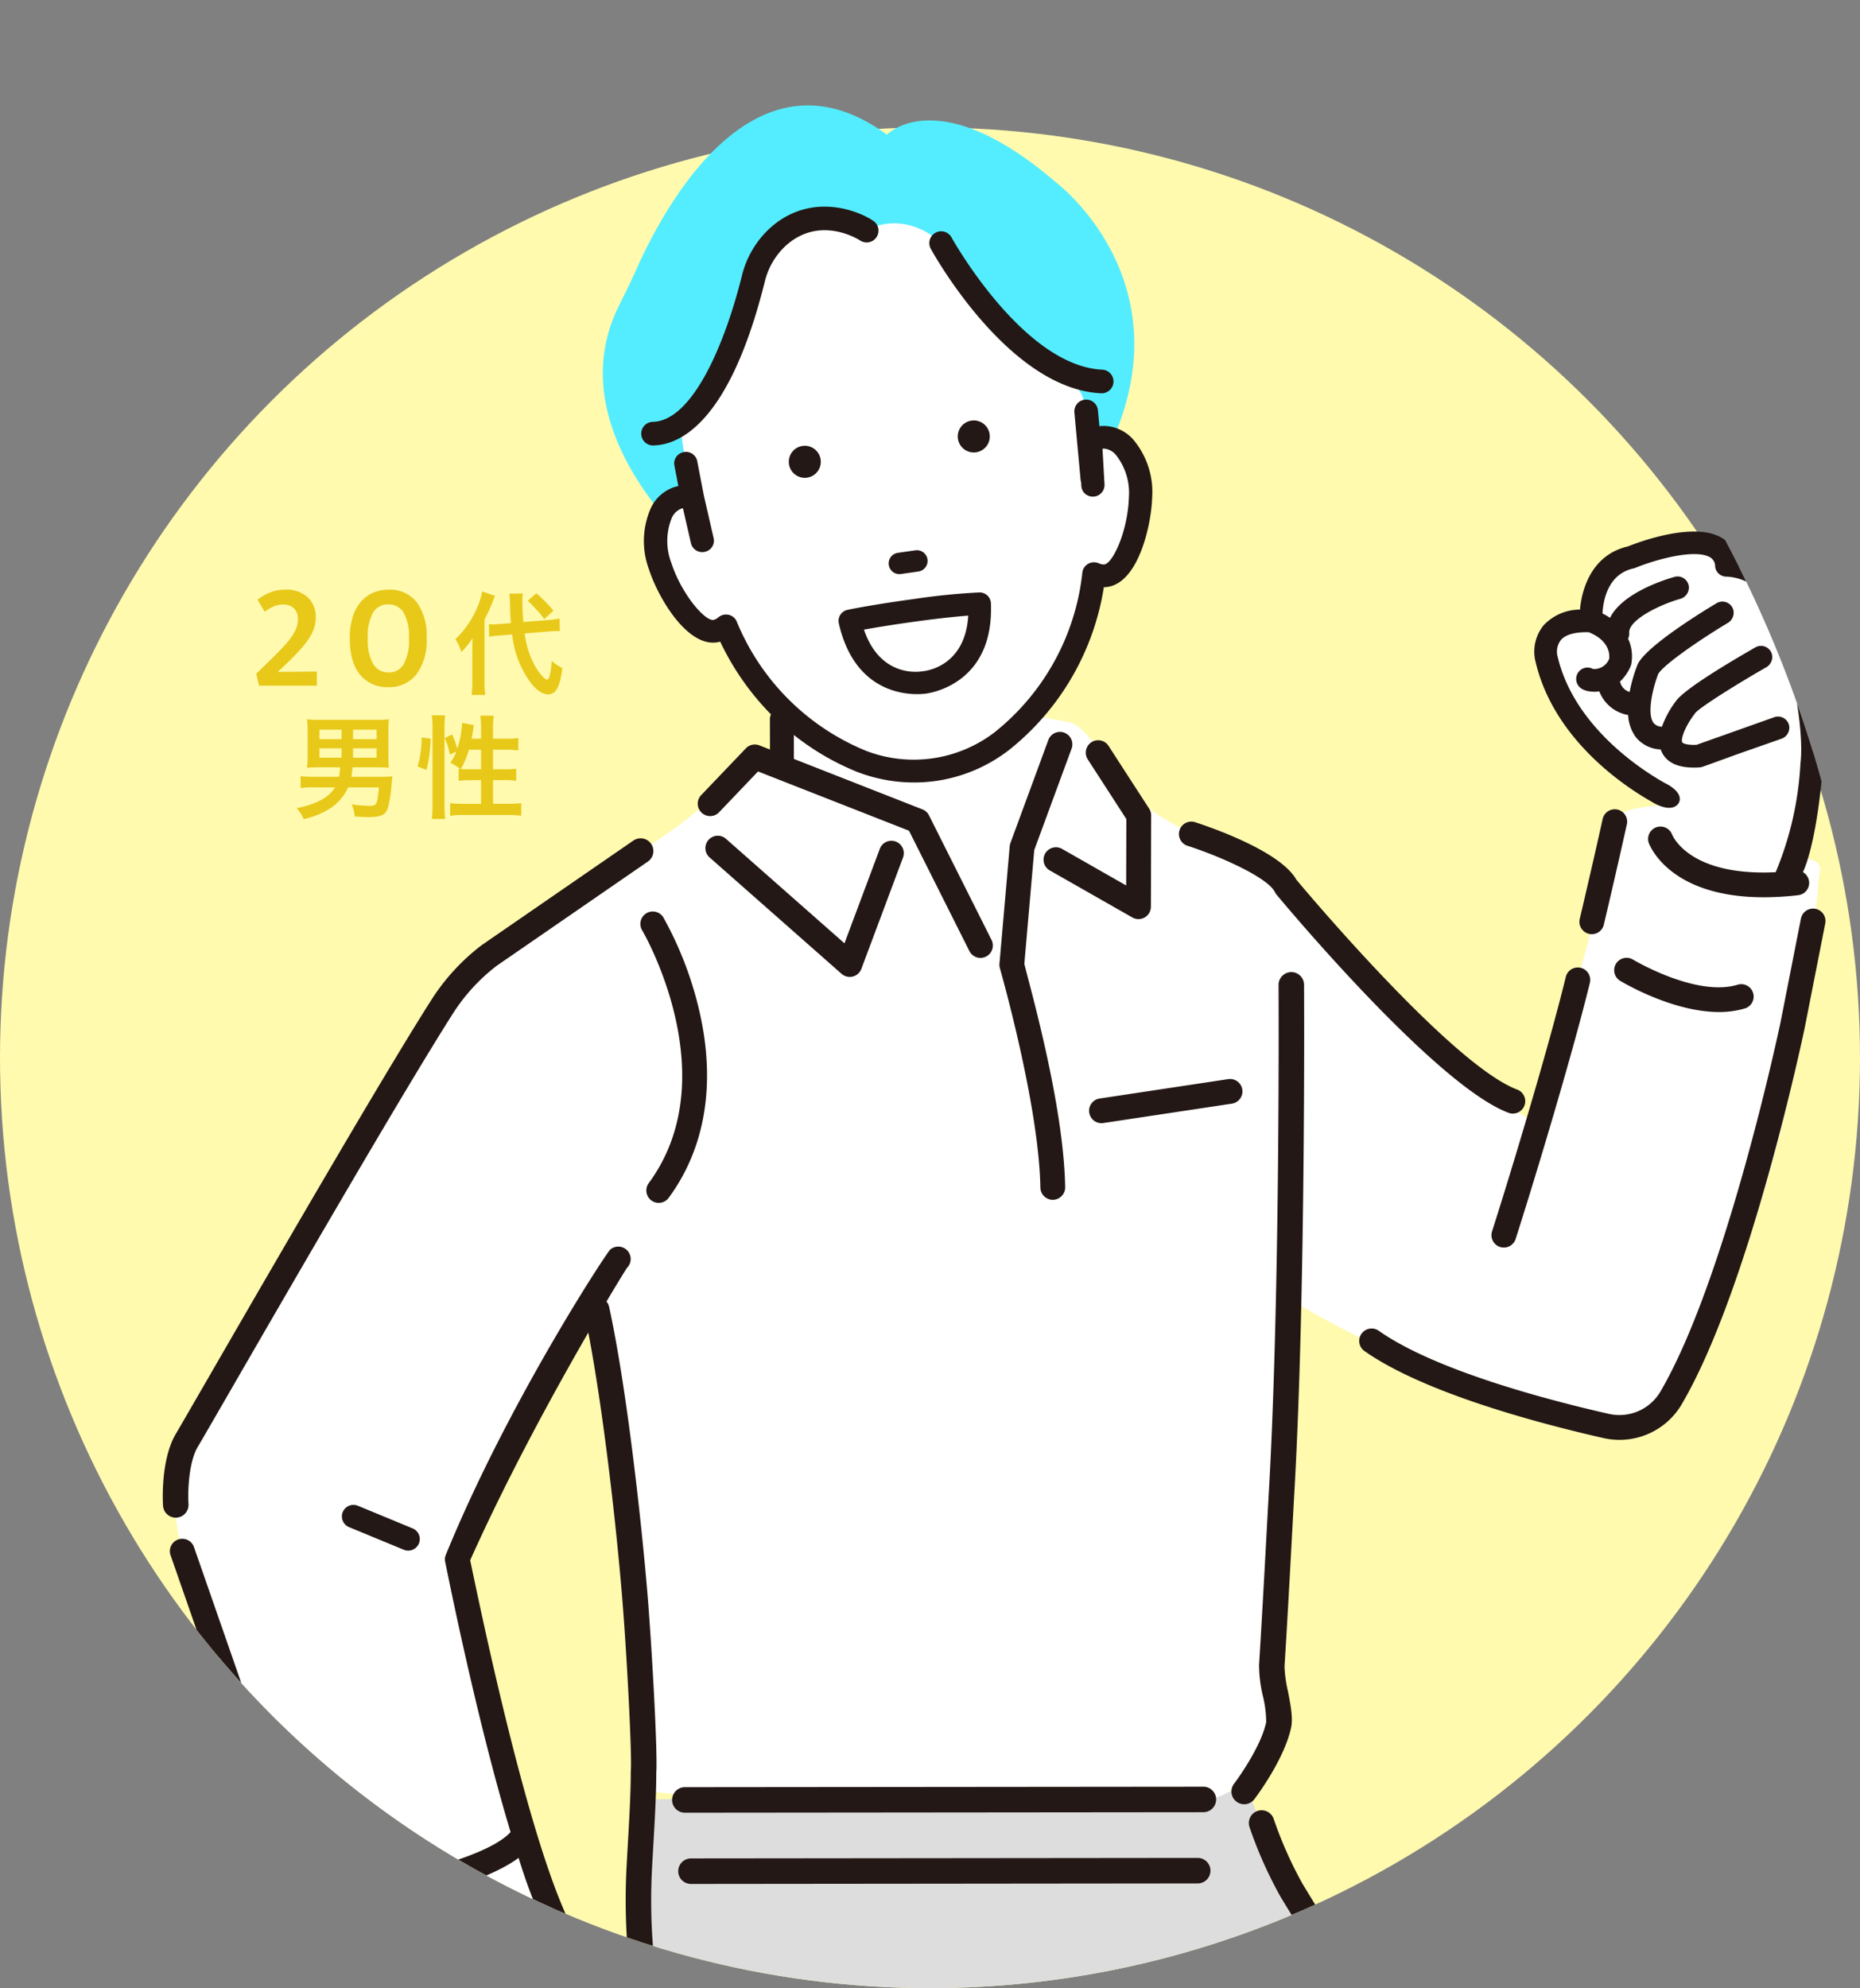
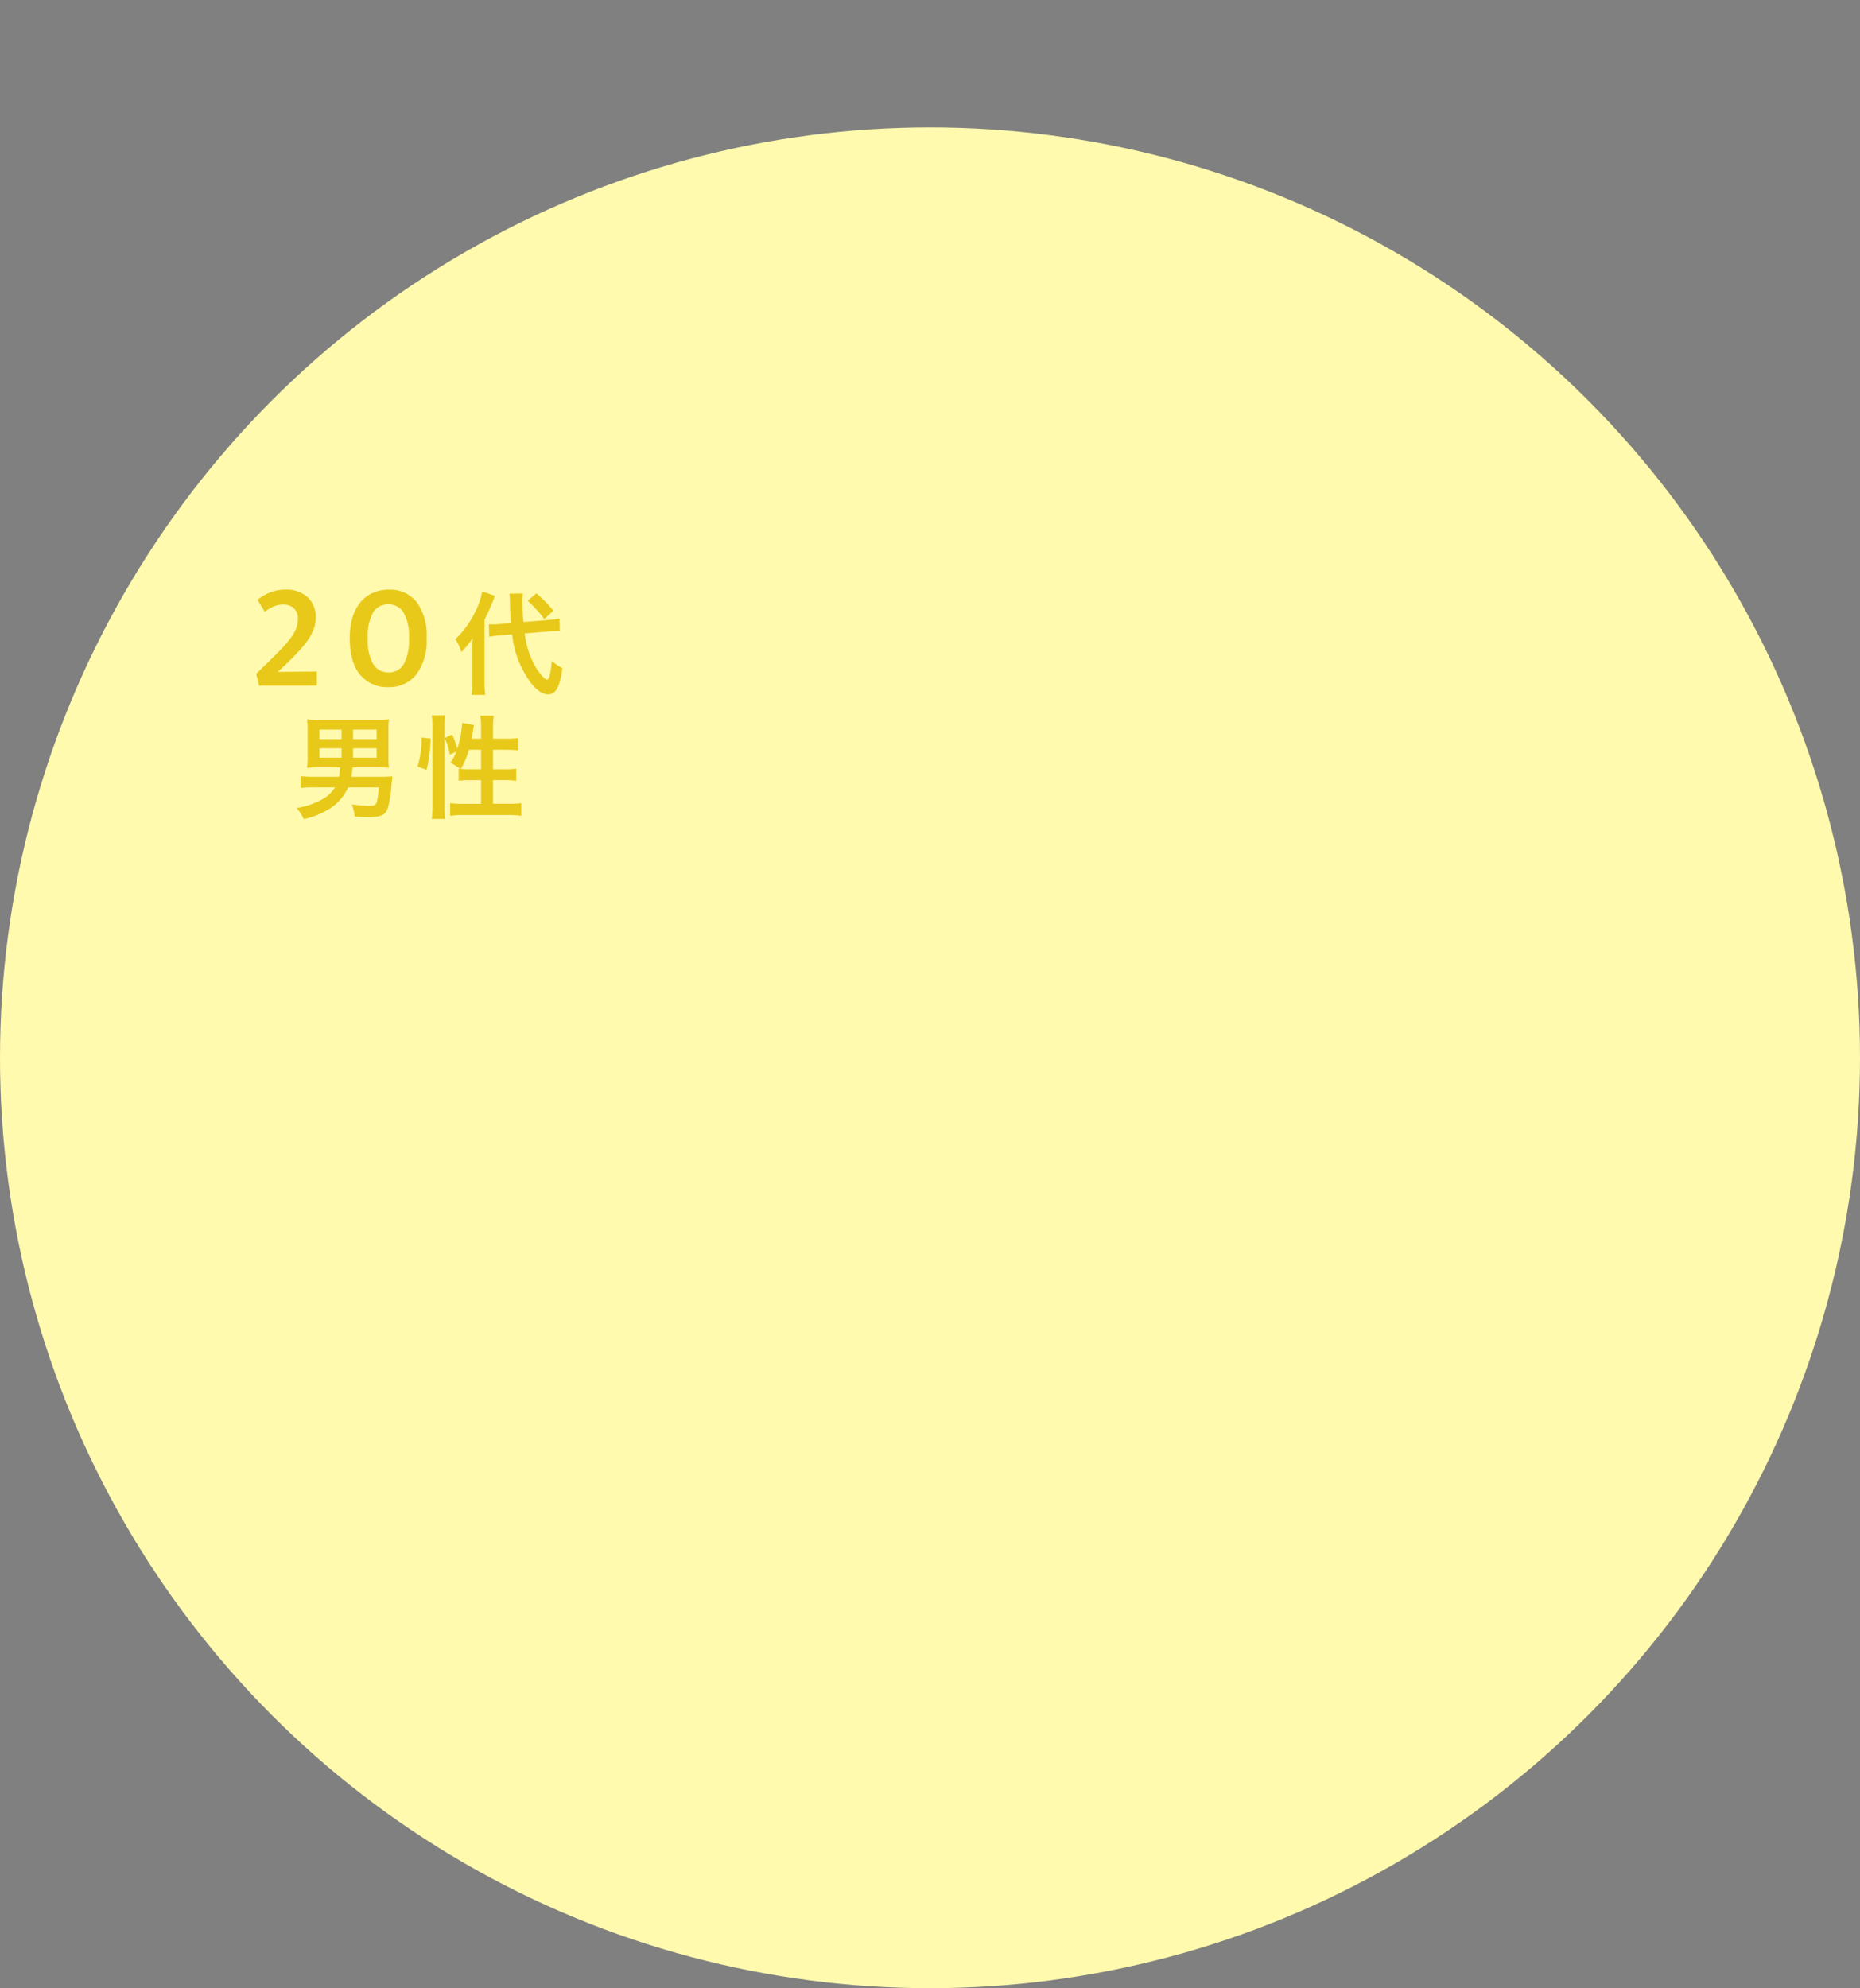
<svg xmlns="http://www.w3.org/2000/svg" width="300" height="320.549" viewBox="0 0 300 320.549">
  <rect x="0" y="0" width="300" height="320.549" fill="#808080" stroke="none" />
  <defs>
    <clipPath id="clip-path">
-       <path id="パス_4188" data-name="パス 4188" d="M150-20.549c82.843,0,150,87.707,150,170.549A150,150,0,0,1,0,150C0,67.157,67.157-20.549,150-20.549Z" transform="translate(-17 28.539)" fill="#fffaae" />
-     </clipPath>
+       </clipPath>
    <clipPath id="clip-path-2">
      <rect id="長方形_384" data-name="長方形 384" width="268.182" height="655.628" fill="none" />
    </clipPath>
  </defs>
  <g id="グループ_701" data-name="グループ 701" transform="translate(-150 -4155.451)">
    <circle id="楕円形_5" data-name="楕円形 5" cx="150" cy="150" r="150" transform="translate(150 4176)" fill="#fffaae" />
    <g id="マスクグループ_5" data-name="マスクグループ 5" transform="translate(167 4147.461)" clip-path="url(#clip-path)">
      <g id="グループ_745" data-name="グループ 745" transform="translate(9.254 24.99)" clip-path="url(#clip-path-2)">
        <path id="パス_4183" data-name="パス 4183" d="M122.243,4.716s8.242-8.685,27.3,7.722c0,0,27.633,20.745,1.012,54.653l-55.889,7.5S68.306,54.158,78.942,32.44c.926-1.89,1.882-3.757,2.73-5.683,4.415-10.023,19.077-37.748,40.571-22.04m7.417,410.7-5.394-29.3a1.9,1.9,0,0,0-1.787-1.552l-36.037-1.484a1.9,1.9,0,0,0-1.436.571c-1.072,1.1-26.209,27.174-20.793,45.5a2.148,2.148,0,0,0,1.424,1.448c1.787.555,3.875-.948,12.815-8.2,4.3-3.491,11.346-9.2,13.656-10.022a1.926,1.926,0,0,0,.672.232l34.744,5.032a1.9,1.9,0,0,0,2.138-2.222m1.451,136.318a1.923,1.923,0,0,0-1.463-2.758l-29.9-4.051a1.922,1.922,0,0,0-2.058,1.231l-12.8,34.213a1.932,1.932,0,0,0,.1,1.563c.722,1.379,17.885,33.8,37.226,34.362a2.175,2.175,0,0,0,1.843-.914c1.1-1.545.31-4.028-3.85-14.919-2-5.244-5.278-13.823-5.337-16.3a1.94,1.94,0,0,0,.436-.573Z" transform="translate(-5.437 0)" fill="#54edff" />
-         <path id="パス_4184" data-name="パス 4184" d="M82.614,455.867l-23.53,17.44L42.05,493.485s-12.111,4.308-11.62-8.722l13.216-45.319,15.808-10.987-10.885-4.881,7.068-20.26,6.952.677,10.285,1s15.951-5.043,24.834,10.173c0,0-22.161,14.193-15.1,40.7m59.325,222.99L127.894,656.1l-9.362-28.146c-27.742-1.564-34.411-27.368-34.411-27.368C66.675,604.333,66.5,621.275,66.5,621.275l-4.207,9.583-2.843,6.477,17.268,13.193,8.132-8.936,5.586,18.68,39.445,27.016c12.385,4.583,12.06-8.432,12.06-8.432" transform="translate(-2.606 -34.562)" fill="#bbb" />
-         <path id="パス_4185" data-name="パス 4185" d="M182.562,297.3l-98.334,1.314s-.249,14-.325,14.568c-1.708,12.951,1.676,31.538,15.584,57.347a1,1,0,0,1,.074.18l12.239,41.38a1.548,1.548,0,0,1,.011.851,84.049,84.049,0,0,0-2.72,28.785,1.582,1.582,0,0,0,1.543,1.434l9.266.194a1.579,1.579,0,0,1,1.481,1.131l5.38,15.479,1.019,4.176a1.534,1.534,0,0,1-.223,1.239,12.648,12.648,0,0,0-.72,13.051,1.611,1.611,0,0,1,.06,1.312l-35.51,97.521a1.571,1.571,0,0,0,.349,1.713c3.574,3.516,19.792,18.128,41.766,17.273a1.585,1.585,0,0,0,1.356-.894L182.22,495.9c2.732-5.616,5.333-14.848,4.918-21.079l-1.493-28.467a1.579,1.579,0,0,1,1.613-1.584l29.1.61-.121-.172,9.11.172s47.761.266,9.648-57.343C234.966,388,183,306.6,182.562,297.3" transform="translate(-7.155 -25.477)" fill="#ddd" />
-         <path id="パス_4186" data-name="パス 4186" d="M263.913,122.724a144.606,144.606,0,0,0,2.215-14.693c.495-4.1-.478-10.1-1.1-13.3-.26-1.34-.456-2.186-.456-2.186a17.482,17.482,0,0,0-.981-4.243,39.859,39.859,0,0,0-2.943-6.356v0c-1.643-5.819-7.741-6.08-8.241-6.092a.037.037,0,0,1-.036-.035c-.7-7.254-15.345-1.259-15.345-1.259-6.788,1.463-6.51,9.584-6.478,10.215a.036.036,0,0,1-.04.037c-8.483-.379-7.225,5.778-7.221,5.795v0c3.168,14.558,18.925,22.292,18.925,22.292l-.113,1.594c-6.223.521-7.412,1.488-7.6,2.618-2.487,14.817-10.526,40.806-12.809,48.6-8.608-3.891-27.028-25.094-41.795-39.607-2.672-3.193-12.945-5.478-20.622-11.016-4.971-3.587-3.361-.593-5.015-3.966-1.319-2.691-5.023-9.565-7.99-9.988l-5.837-1.113a.7.7,0,0,1-.624.084,33.328,33.328,0,0,0,10.9-22.468s5.586,2.653,6.7-10.508c0,0,2.205-15.665-7.7-10.706l-.919-6.751a4.753,4.753,0,0,0-2.609-3.6c-5.7-2.844-8.974-7.183-13.469-12.676-1.138-1.392-5.685-8.255-6.992-9.489-4.495-4.245-9.764-3.532-11.986-2-1.692,1.168-1.705-1.747-3.746-2-2.322-.285-13.457,2.011-13.983,7.241,0,0-6.243,24.222-12.374,26.379l1.554,10.5s-9.269,3.3-4.258,13.734c0,0,4.074,8.4,10.161,8.6a47.56,47.56,0,0,0,7.724,11.554,82.3,82.3,0,0,0-.158,9.2c.024.048-1.353-.311-1.392-.272l-13.907,11-31.4,21.614a17.729,17.729,0,0,0-4.786,4.9C36.134,161.217,4.509,216.213,4.1,216.846c-3,4.661-2.308,13.136-.2,20.247,0,0,26.581,75.073,27.209,75.278a24.339,24.339,0,0,0,11.713.9L45.746,332.5l6.221,15.837c4.734,6.669,9.046,2.349,9.046,2.349,7.284,4.251,9.178-2.619,9.178-2.619,8.621,1.125,7.539-4.552,7.539-4.552,10.007,2.1,6.173-7.791,6.173-7.791,15.893,9.821,3.786-13.039-.469-20.561a9.672,9.672,0,0,0-3.551-3.594l-12.955-7.559-2.846-3.125c.71-.84,1.414-2.475,1.109-3.02-7.621-13.617-17.067-57.3-17.88-62.037L70.16,193.832c.455,1.577,4.779,31.618,7.211,59.042,1.219,13.748,2.04,20.647,2.074,20.656,4.942,1.363,59.153,1.285,88.573,1.285,7.566,0,12.14-12.051,12.14-12.051l-1.109-9.5c1.614-22.24,1.614-31.339,3.171-58.972,15.832,9.838,44.328,20.606,52.32,20.547,7.25-.054,12.4-9.62,13.057-10.961,7.8-11.153,19.225-53.733,18.864-68.789l.9-9.467c.706-2.3-1.3-2.208-3.446-2.9" transform="translate(-0.178 -1.704)" fill="#fff" />
-         <path id="パス_4187" data-name="パス 4187" d="M82.385,552.566l32.049-86.653a2,2,0,1,1,3.743,1.384l-32,86.505c3.422,3.315,19.048,17.219,39.835,16.516l6.517-13.4a2,2,0,0,1,3.589,1.747L129.5,572.282a3.567,3.567,0,0,1-3.073,2.014q-.99.04-1.965.039c-21.4,0-36.932-13.606-41.278-17.882a3.557,3.557,0,0,1-.8-3.887m20.253-152.582a2,2,0,0,0-2.287,1.655c-.963,6.012-1.038,9.063-.4,16.317a3.565,3.565,0,0,0,3.49,3.253l8.975.189,5.278,15.186.949,3.893a14.737,14.737,0,0,0-.812,14.757,2,2,0,0,0,1.165,2.412,1.951,1.951,0,0,0,.749.146,2,2,0,0,0,1.851-1.245,3.619,3.619,0,0,0-.116-2.939,10.618,10.618,0,0,1,.55-11.013,3.57,3.57,0,0,0,.539-2.874l-1.019-4.177a1.886,1.886,0,0,0-.054-.182l-5.367-15.443c-.033-.1-.08-.2-.12-.3-.636-2.7-3.171-11.233-12.178-41.4L94.32,346.2a3.533,3.533,0,0,0-.509-1.043,2,2,0,0,0-3.3,2.248l9.4,31.648.094.315c4.288,14.364,9.2,30.891,11.27,38.016l-7.383-.155c-.6-7.037-.44-9.7.4-14.956a2,2,0,0,0-1.655-2.286m38.613,245.792a1.922,1.922,0,0,0-.285-.961L126.92,622.056a1.921,1.921,0,0,0-3.27,2.018L137.4,646.356c-.072,1.6-.611,4.763-2.575,6.158-1.491,1.06-3.735,1.066-6.671.019L99.5,632.909l12.8-3.749a1.921,1.921,0,1,0-1.079-3.687L95.41,630.1l-5.937-4.066-5.357-17.909C82.657,597,69.9,589.282,65.9,587.122c.4-3.47,2.584-13.885,14.345-17.274,2.177,6,10.855,24.912,34.259,26.9l5.9,17.728a1.921,1.921,0,0,0,3.646-1.213l-6.3-18.947A1.922,1.922,0,0,0,116.032,593c-25.962-1.464-32.4-24.935-32.657-25.931a1.921,1.921,0,0,0-2.264-1.4c-18.73,4.025-19.14,22.364-19.142,22.549a1.659,1.659,0,0,0,.017.225c0,.027,0,.054.005.08a1.918,1.918,0,0,0,.084.345v0a1.947,1.947,0,0,0,.143.311c.005.009.009.019.014.027a1.947,1.947,0,0,0,.174.241c.016.02.029.043.047.063,0,0,.006.009.011.014h.005a1.9,1.9,0,0,0,.584.441c.156.076,15.18,7.459,17.15,17.972l-6.33,6.956L59.206,603.693l2.237-5.1a1.922,1.922,0,1,0-3.519-1.544l-2.843,6.478a1.926,1.926,0,0,0,.593,2.3l17.268,13.192a1.922,1.922,0,0,0,2.587-.233l5.845-6.422,4.613,15.423a1.918,1.918,0,0,0,.754,1.034l39.445,27.016a1.943,1.943,0,0,0,.419.217c4.317,1.6,7.839,1.456,10.466-.423,4.263-3.049,4.189-9.472,4.181-9.85v-.008M240.165,113.8s2.927,1.937,4.244.346c0,0,1.23-1.4-1.566-3.064-.144-.085-15.015-7.559-17.945-21.04v0a3.091,3.091,0,0,1,.613-2.339c.767-.878,2.321-1.3,4.49-1.242,3.319,1.339,3.372,3.557,3.294,4.257a2.566,2.566,0,0,1-2.615,1.667,1.829,1.829,0,0,0-2.686,1.908c.112.665.585,1.5,2.189,1.715a5.546,5.546,0,0,0,.775.049A5.973,5.973,0,0,0,231.7,96a6.071,6.071,0,0,0,4.647,3.807,6.616,6.616,0,0,0,1.2,3.517,5.383,5.383,0,0,0,4.055,2.033,3.819,3.819,0,0,0,.249.584c.831,1.564,2.556,2.353,5.131,2.344.285,0,.588-.012.9-.033a1.81,1.81,0,0,0,.491-.1L254.324,106l6.723-2.356.026-.01a1.888,1.888,0,0,0,1.255-2.052,1.829,1.829,0,0,0-2.41-1.42l-12.534,4.451c-1.666.073-2.232-.267-2.3-.393-.321-.6.627-2.821,1.914-4.483a1.561,1.561,0,0,0,.139-.21c.682-.889,6.471-4.54,11.448-7.393a1.906,1.906,0,0,0,.9-2.3,1.829,1.829,0,0,0-2.616-.929c-4.185,2.395-11.411,6.7-12.788,8.629A15.464,15.464,0,0,0,241.8,101.7a1.832,1.832,0,0,1-1.335-.59c-1.2-1.576-.008-6.044.748-7.944,1.048-1.66,7.172-5.788,11.186-8.189a1.9,1.9,0,0,0,.849-2.317,1.83,1.83,0,0,0-2.63-.88c-1.811,1.079-10.93,6.619-12.639,9.672a1.928,1.928,0,0,0-.1.2,24.1,24.1,0,0,0-1.286,4.441,2.238,2.238,0,0,1-1.522-1.541c-.012-.042-.033-.08-.048-.12a7.515,7.515,0,0,0,1.68-2.359l.132-.374a6.818,6.818,0,0,0-.494-4.206,1.808,1.808,0,0,0,.183-.939c-.154-1.987,4.669-4.454,8.207-5.468a1.9,1.9,0,0,0,1.408-2,1.826,1.826,0,0,0-2.311-1.547c-1.582.447-8.4,2.577-10.4,6.6a10.539,10.539,0,0,0-1.216-.7c.107-2.044.831-6.365,5.028-7.271a1.685,1.685,0,0,0,.306-.1c3.427-1.4,9.718-3.085,12.044-1.67a1.653,1.653,0,0,1,.79,1.435,1.821,1.821,0,0,0,1.814,1.666c.213,0,5.211.114,6.522,4.764a1.863,1.863,0,0,0,.187.437,38.5,38.5,0,0,1,2.72,5.831,1.9,1.9,0,0,0,2.089,1.286,1.831,1.831,0,0,0,1.4-2.407,41.412,41.412,0,0,0-2.938-6.366c-1.686-5.521-6.824-6.8-8.476-7.072a5.086,5.086,0,0,0-2.2-2.7c-4.467-2.715-13.436.653-15.173,1.35-6.49,1.5-7.566,8.059-7.742,10.193a8.055,8.055,0,0,0-5.859,2.521A6.733,6.733,0,0,0,221.32,90.8c2.859,13.143,15.048,20.878,18.846,23M41.154,233.681a1.889,1.889,0,0,0,.156-.3,1.863,1.863,0,0,0-1.011-2.434l-8.83-3.649a1.864,1.864,0,0,0-1.424,3.446l8.83,3.648a1.865,1.865,0,0,0,2.278-.712m-12.8,73.4a2,2,0,0,0,1.265-2.526L5.02,233.924a2,2,0,0,0-3.793,1.262l24.6,70.632a2,2,0,0,0,2.526,1.265M57.2,350.322a1.973,1.973,0,0,1,2.323-3.126L63.9,349.45a1.968,1.968,0,0,1,.618.5,3.99,3.99,0,0,0,2.855.075,2.952,2.952,0,0,0,1.154-1.015l-1.853-.955a1.978,1.978,0,0,1,1.812-3.517l2.847,1.467c2.414.18,4.124-.169,4.815-.979a1.642,1.642,0,0,0,.353-.763l-3.347-1.724a1.978,1.978,0,0,1,1.812-3.517l4.068,2.1c1.888.252,3.247.042,3.745-.6.8-1.04.111-3.588-.357-4.691l-5.107-8.561a2.024,2.024,0,0,1-.162-.344l-1.885-5.241a1.977,1.977,0,1,1,3.721-1.339l1.827,5.075,4.792,8.026c3.161,1.669,4.341,1.637,4.593,1.6.384-1.062-1.359-7.21-9.225-19.56A7.72,7.72,0,0,0,78,312.777l-13.334-6.869a2.006,2.006,0,0,1-.485-.352l-1.612-1.593a36.3,36.3,0,0,1-4.412,3.956c-5.931,4.492-15.019,8.418-27.539,5.969a2,2,0,1,1,.767-3.921c19.118,3.74,28.93-8.825,31.313-12.434a90.128,90.128,0,0,1-5.307-13.464c-6.841,5.052-22.521,7.662-24.429,7.965a2,2,0,0,1-.625-3.947c5.257-.835,19.761-3.92,23.707-8.117.017-.017.038-.03.056-.048-5.579-18.539-10.187-41.86-10.546-43.558a1.853,1.853,0,0,1,.072-1.083C55.514,211,71.463,186.648,72.177,185.989a2,2,0,0,1,2.711,2.936c-.048.044-1.308,2.058-3.32,5.443a2.039,2.039,0,0,1,.423.86c2.979,13.673,5.333,36.062,6.162,45.991.726,8.7,1.682,25.836,1.445,29.1,0,3.534-.269,8.118-.482,11.806-.069,1.192-.133,2.3-.181,3.251a95.825,95.825,0,0,0,1.715,24.385,11.656,11.656,0,0,1,3.658,3.6c12.8,20.095,9.832,23.267,8.714,24.46-1.245,1.327-3.248,1.535-5.948.611a6.482,6.482,0,0,1-1.152,4.484,5.208,5.208,0,0,1-1.068,1.05,7.378,7.378,0,0,1-4.507,1.217,5.485,5.485,0,0,1-1.186,2.4c-1.242,1.463-3.217,2.262-5.863,2.395a2.046,2.046,0,0,1-.179.166,1.962,1.962,0,0,1-.86.344A7.149,7.149,0,0,1,69.07,353.6a8.063,8.063,0,0,1-6.662-.208,6.894,6.894,0,0,1-4.083,1.219c-2.457-.077-4.785-1.482-6.92-4.178a1.985,1.985,0,0,1-.249-.409l-7.044-15.49a1.984,1.984,0,0,1-.163-.576L42.062,318.59a1.977,1.977,0,1,1,3.925-.483l1.852,15.063,6.814,14.985a7.776,7.776,0,0,0,2.546,2.167m9.547-47.793,9.267,4.774a100.792,100.792,0,0,1-1.188-22.132c.048-.964.113-2.077.183-3.28.211-3.665.475-8.225.475-11.651q0-.091.008-.181c.208-2.353-.613-18.6-1.438-28.5-1.043-12.5-3.127-30.282-5.418-42.187-5.289,9.155-12.958,23.089-19.054,36.718,1.282,5.985,9.808,48.058,17.151,60.476a2,2,0,0,1,.029,1.983,23.6,23.6,0,0,1-1.622,2.389Zm51.476-182.318a2,2,0,0,0-2.572,1.171l-5.7,15.236L90.787,119.725a2,2,0,0,0-2.642,3l21.338,18.812a2,2,0,0,0,3.193-.8l6.718-17.952a2,2,0,0,0-1.17-2.572M80.791,132.535a2,2,0,1,0-3.439,2.037c.139.233,13.71,23.592.983,40.772a2,2,0,0,0,3.211,2.379c5.945-8.025,7.685-18.413,5.032-30.041a57.618,57.618,0,0,0-5.788-15.146m64.329-11.1a2,2,0,1,0-1.978,3.473l13.248,7.545a2,2,0,0,0,2.987-1.731L159.416,116a2,2,0,0,0-.321-1.091l-6.5-10.042a2,2,0,1,0-3.355,2.171l6.175,9.544-.028,10.707Zm.28-18.783a2,2,0,0,0-2.566,1.185l-6.114,16.606a2,2,0,0,0-.115.517L134.95,139.9a1.978,1.978,0,0,0,.048.644c.086.355,6.321,22.059,6.551,35.46a2,2,0,0,0,2,1.964h.035a2,2,0,0,0,1.963-2.033c-.229-13.3-5.671-32.208-6.585-36.013l1.6-18.342,6.022-16.355a2,2,0,0,0-1.185-2.566m4.031,61.257a2,2,0,0,0,1.974,1.7,1.964,1.964,0,0,0,.3-.023l20.677-3.116a2,2,0,1,0-.6-3.953l-20.677,3.117a2,2,0,0,0-1.679,2.274m117.139-32.857a2,2,0,0,0-2.346,1.574L260.9,149.493c-.085.411-8.709,41.206-19.327,59.37a7.679,7.679,0,0,1-8.366,3.615c-9.984-2.269-28.086-7.032-37.135-13.429a2,2,0,0,0-2.308,3.264c9.613,6.8,28.283,11.727,38.557,14.062a11.862,11.862,0,0,0,2.629.3,11.646,11.646,0,0,0,10.072-5.79c10.947-18.728,19.434-58.869,19.794-60.592l3.326-16.887a2,2,0,0,0-1.574-2.347M165.38,120.925c5.109,1.654,12.83,5.056,14,7.44a1.973,1.973,0,0,0,.257.4c1.035,1.247,25.486,30.594,37.309,35.135a2,2,0,1,0,1.432-3.73c-10.443-4.011-33.58-31.463-35.535-33.8-2.59-4.631-13.946-8.5-16.231-9.243a2,2,0,1,0-1.231,3.8m63.329,19.644a2,2,0,0,0-2.416,1.467c-2.675,10.969-8.445,30.218-11.868,40.941a2,2,0,1,0,3.807,1.215c3.452-10.814,9.245-30.146,11.944-41.209a2,2,0,0,0-1.467-2.415m3.7-6.881c2.222-9.412,3.74-16.292,3.755-16.361a2,2,0,0,0-3.9-.86c-.015.069-1.527,6.921-3.741,16.3a2,2,0,0,0,3.889.919m31.017-40.271a1.832,1.832,0,0,0-.368,1.491c.6,3.1,1.542,8.873,1.077,12.734a52.748,52.748,0,0,1-3.99,17.509c-13.847.677-16.593-5.771-16.729-6.119a2,2,0,0,0-3.76,1.353c.14.4,3.3,8.808,18.567,8.808a48.842,48.842,0,0,0,5.547-.333,1.994,1.994,0,0,0,.77-3.71c2.083-4.671,2.986-14.058,3.234-17.143.516-4.255-.473-10.419-1.107-13.714a1.89,1.89,0,0,0-1.858-1.564,1.854,1.854,0,0,0-1.383.687M235,142.625c.4.244,8.434,5.069,16,5.069a14.32,14.32,0,0,0,4.273-.608,2,2,0,0,0-1.193-3.814c-6.716,2.1-16.9-4-17-4.061A2,2,0,0,0,235,142.625M131.19,57.451a2.582,2.582,0,1,0-2.938-2.171,2.581,2.581,0,0,0,2.938,2.171m-27.253,4.085A2.581,2.581,0,1,0,101,59.366a2.583,2.583,0,0,0,2.937,2.17M121,81.131a106.457,106.457,0,0,1,10.709-1.086,1.818,1.818,0,0,1,1.86,1.744c.516,12.719-9.328,14.417-10.513,14.574l-.034,0-.033.005c-1.185.156-11.131,1.083-13.947-11.332a1.818,1.818,0,0,1,1.391-2.18c.147-.031,3.674-.783,10.561-1.728H121m.489,3.6c-3.883.533-6.7,1.008-8.393,1.316,2.576,7.6,8.653,6.842,9.379,6.724.025,0,.048,0,.073-.005s.045-.011.069-.014c.75-.073,6.81-.935,7.3-8.963-1.663.127-4.454.392-8.429.943h0m-2.679-7.64a1.844,1.844,0,0,0,.243-.016l2.793-.4a1.723,1.723,0,1,0-.485-3.411l-2.793.4a1.722,1.722,0,0,0,.241,3.428m44.025,256.844a2,2,0,0,0,2.716-.766l8.054-14.388a2,2,0,0,0-3.483-1.949l-8.054,14.387a2,2,0,0,0,.766,2.716m-21.809,123.2a2,2,0,0,0,.422-3.946l-11.486-2.5a2,2,0,1,0-.848,3.9l11.486,2.5a2,2,0,0,0,.426.046m48.691-64.426a2,2,0,0,0,1.358-3.458l-10.488-9.739a2,2,0,1,0-2.715,2.925l10.487,9.739a1.993,1.993,0,0,0,1.358.533M79.1,56.345h.043C83.408,56.25,91.412,52.7,97.085,30a11.6,11.6,0,0,1,3.446-5.9c5.5-4.905,11.694-.964,11.976-.779a1.907,1.907,0,0,0,2.109-3.177c-3.045-2.03-10.439-4.412-16.625,1.112a15.391,15.391,0,0,0-4.607,7.825c-2.81,11.248-8.05,23.317-14.327,23.456a1.907,1.907,0,0,0,.041,3.814m72.243-8.41.091,0a1.907,1.907,0,0,0,.09-3.812c-12.749-.607-24.193-21.115-24.307-21.322a1.906,1.906,0,0,0-3.341,1.838c.507.923,12.588,22.585,27.467,23.293m.577,5.263a5.49,5.49,0,0,0-.848.049l-.237-2.564a1.907,1.907,0,1,0-3.8.351l1,10.821a1.878,1.878,0,0,0,.091.414l.035.615a1.782,1.782,0,0,0,.6,1.243,1.887,1.887,0,0,0,3.136-1.469l-.328-5.79a1.613,1.613,0,0,1,.243-.014,2.813,2.813,0,0,1,1.914,1.008,9.858,9.858,0,0,1,2.1,6.862c-.171,5.5-2.672,10.848-4.053,10.814a2.172,2.172,0,0,1-.822-.2,1.915,1.915,0,0,0-1.7.094,1.84,1.84,0,0,0-.929,1.41,38.165,38.165,0,0,1-14.153,25.747,21.461,21.461,0,0,1-20.786,2.972,38.188,38.188,0,0,1-20.8-20.806,1.842,1.842,0,0,0-1.286-1.1,1.919,1.919,0,0,0-1.663.386,2.18,2.18,0,0,1-.729.415c-1.3.4-5.208-4.009-6.907-9.257A9.862,9.862,0,0,1,82.1,68.03a2.812,2.812,0,0,1,1.553-1.5,1.643,1.643,0,0,1,.243-.055l1.3,5.652a1.865,1.865,0,0,0,2.083,1.4c.052-.007.1-.016.152-.027a1.875,1.875,0,0,0,1.187-.832,1.788,1.788,0,0,0,.234-1.361l-1.588-6.918L86.2,58.867a1.849,1.849,0,0,0-2.185-1.445,1.876,1.876,0,0,0-1.214.792,1.79,1.79,0,0,0-.283,1.352l.64,3.327a5.726,5.726,0,0,0-.622.157,6.45,6.45,0,0,0-3.793,3.343,13.154,13.154,0,0,0-.323,9.939C79.976,81.12,84.918,89.4,89.91,87.98A42.715,42.715,0,0,0,98.1,99.707a1.9,1.9,0,0,0-.176.8l.009,4.865-1.712-.672a2,2,0,0,0-2.175.48l-7.265,7.608a2,2,0,0,0,2.89,2.76l6.339-6.638,24.348,9.554,9.7,19.318a2,2,0,1,0,3.571-1.793l-10.044-20a1.994,1.994,0,0,0-1.056-.964l-20.737-8.136-.008-3.867a41.364,41.364,0,0,0,10.073,5.9,25.445,25.445,0,0,0,12.894,1.51,25.061,25.061,0,0,0,11.735-4.978,41.824,41.824,0,0,0,15.3-26.252c.195,0,.38-.023.575-.043,5.084-.722,7.082-10.153,7.214-14.344a13.154,13.154,0,0,0-3.077-9.454,6.459,6.459,0,0,0-4.577-2.157h0M57.7,438.824a1.9,1.9,0,0,0-2.673.226L38.35,458.805c-1.52.422-4.657.891-6.57-.523-1.453-1.072-2.149-3.175-2.069-6.252l9.6-32.919,7.454,10.859a1.9,1.9,0,0,0,3.128-2.147l-9.21-13.417,1.99-6.821L57.83,397.051c9.994-4.793,13.31-19.133,14.108-23.551,3.378-.689,13.822-1.845,20.619,8.147-4.962,3.889-20.036,17.847-14.7,40.417L63.038,433.05A1.9,1.9,0,0,0,65.3,436.1l15.839-11.741a1.894,1.894,0,0,0,.7-2.012c-6.611-24.81,13.432-38.066,14.286-38.617a1.9,1.9,0,0,0,.615-2.554C87.2,364.839,69.869,370.094,69.7,370.149a1.963,1.963,0,0,0-.207.085c-.024.011-.049.018-.072.03a1.74,1.74,0,0,0-.3.186h0a1.908,1.908,0,0,0-.248.23c-.007.007-.015.013-.022.021a2,2,0,0,0-.173.236c-.014.022-.031.041-.044.064l-.01.014v.006a1.879,1.879,0,0,0-.233.684c-.023.169-2.33,16.537-11.588,21.618l-8.473-3.8,6-17.209,5.469.531a1.9,1.9,0,0,0,.367-3.776l-6.952-.676a1.9,1.9,0,0,0-1.975,1.264l-7.068,20.259a1.9,1.9,0,0,0,1.015,2.356l7.824,3.508-13.054,9.072a1.9,1.9,0,0,0-.738,1.027L26,451.2a1.9,1.9,0,0,0-.074.459c-.171,4.541,1.046,7.8,3.616,9.689,4.172,3.063,10.175,1.018,10.527.894l.008,0a1.886,1.886,0,0,0,.813-.564L57.926,441.5a1.9,1.9,0,0,0-.225-2.673M2.233,229.21a2.059,2.059,0,0,0,1.915-2.19c-.112-1.689-.055-6.647,1.538-9.288.431-.715,2.15-3.688,4.75-8.189,9.194-15.91,28.327-49.017,36.369-61.612a30.057,30.057,0,0,1,7.048-7.687L78.24,123.438a2.057,2.057,0,0,0-2.334-3.388l-24.43,16.837c-.028.019-.056.039-.083.06a34.14,34.14,0,0,0-8.056,8.77C35.245,158.39,16.082,191.55,6.873,207.487c-2.5,4.319-4.3,7.44-4.711,8.123C-.43,219.906.022,227,.042,227.3a2.056,2.056,0,0,0,2.05,1.916c.047,0,.093,0,.141,0m179.816,4.413c.156-2.874.316-5.812.491-8.926,1.823-32.516,1.544-80.919,1.541-81.4a2.057,2.057,0,0,0-2.056-2.044h-.014a2.058,2.058,0,0,0-2.044,2.071c0,.484.282,48.76-1.534,81.147-.175,3.117-.335,6.058-.492,8.934-.35,6.446-.681,12.535-1.122,19.558a21.766,21.766,0,0,0,.616,5,17.544,17.544,0,0,1,.532,4.214c-.878,4.249-5.136,9.879-5.18,9.936a2.057,2.057,0,0,0,3.272,2.494c.2-.26,4.869-6.427,5.937-11.6.315-1.528-.091-3.619-.523-5.832a20.787,20.787,0,0,1-.548-3.957c.441-7.039.773-13.137,1.124-19.592m-99.9,41.1a2.058,2.058,0,0,0,2.057,2.055h0l83.632-.079a2.057,2.057,0,0,0,0-4.114h0l-83.632.079a2.057,2.057,0,0,0-2.055,2.059m86.832,11.4a2.057,2.057,0,0,0-2.057-2.055h0l-81.732.082a2.057,2.057,0,0,0,0,4.114h0l81.731-.082a2.057,2.057,0,0,0,2.055-2.059m11.3,145.973c-1.609-23-23.754-108.416-24.7-112.04a2.057,2.057,0,1,0-3.982,1.034c.229.885,22.99,88.672,24.573,111.294.137,1.961.266,3.759.385,5.411,1.275,17.716,1.324,18.408-2.477,28.759-4.241,11.543-37.671,81.779-38.008,82.487a2.057,2.057,0,1,0,3.714,1.77c1.381-2.9,33.85-71.118,38.155-82.84,4.107-11.181,4-12.638,2.72-30.472-.119-1.649-.248-3.444-.385-5.4m12.624-129.066c-4.591-7.464-7.907-12.858-9.1-14.846a64.57,64.57,0,0,1-4.617-10.4,2.057,2.057,0,0,0-3.9,1.314,67.677,67.677,0,0,0,4.991,11.207c1.208,2.005,4.529,7.406,9.125,14.879,14.695,23.9,45.273,73.624,47.215,78.443,4.333,10.754,4.152,20.795-.5,27.549-3.74,5.432-10.079,8.37-17.9,8.2-14.043-.252-33.525-.516-33.72-.518a2.02,2.02,0,0,0-2.085,2.03,2.057,2.057,0,0,0,2.03,2.085c.195,0,19.667.265,33.7.518q.311.005.619.005c8.947,0,16.3-3.535,20.741-9.991,5.446-7.911,5.783-19.363.925-31.419-1.911-4.745-25.535-43.3-47.526-79.061" transform="translate(0 -1.529)" fill="#231815" />
      </g>
    </g>
    <path id="パス_4253" data-name="パス 4253" d="M-19.965-15.48a5.055,5.055,0,0,1,3.585,1.215,4.308,4.308,0,0,1,1.305,3.315,5.264,5.264,0,0,1-.3,1.755A7.638,7.638,0,0,1-16.26-7.47a15.4,15.4,0,0,1-1.455,1.815q-.87.945-2.01,2.055l-1.47,1.38,6.3-.06V0h-9.33l-.45-1.92,2.13-2.07q1.29-1.26,2.175-2.205A15.484,15.484,0,0,0-18.945-7.92a5.983,5.983,0,0,0,.765-1.44,4.157,4.157,0,0,0,.225-1.35,2.3,2.3,0,0,0-.645-1.77,2.432,2.432,0,0,0-1.725-.6,3.925,3.925,0,0,0-1.485.285,6.437,6.437,0,0,0-1.485.885l-1.17-1.95a8.685,8.685,0,0,1,2.025-1.17A6.46,6.46,0,0,1-19.965-15.48Zm16.68,0a5.46,5.46,0,0,1,4.47,1.98,9.067,9.067,0,0,1,1.62,5.85,8.962,8.962,0,0,1-1.68,5.88A5.565,5.565,0,0,1-3.375.24a5.606,5.606,0,0,1-4.545-2Q-9.585-3.75-9.585-7.65a11.483,11.483,0,0,1,.45-3.36,6.847,6.847,0,0,1,1.29-2.46,5.508,5.508,0,0,1,1.995-1.5A6.282,6.282,0,0,1-3.285-15.48Zm-3.39,7.83a7.722,7.722,0,0,0,.885,4.2,2.843,2.843,0,0,0,2.5,1.32A2.692,2.692,0,0,0-.9-3.45a7.945,7.945,0,0,0,.855-4.2,7.676,7.676,0,0,0-.87-4.155,2.788,2.788,0,0,0-2.46-1.3,2.752,2.752,0,0,0-2.445,1.3A7.787,7.787,0,0,0-6.675-7.65ZM22.443-8.73c.594-.054,1.044-.072,1.332-.072.108,0,.234,0,.522.018l-.054-2.034a14.043,14.043,0,0,1-1.962.252l-3.852.306a28.667,28.667,0,0,1-.18-3.258,6.886,6.886,0,0,1,.09-1.35l-2.178.036c.036.306.09.972.09,1.332.036,1.8.036,1.98.162,3.42l-1.638.126c-.45.036-1.026.072-1.368.072-.126,0-.27,0-.558-.018L12.9-7.884A13.341,13.341,0,0,1,14.7-8.1l1.908-.162a15.71,15.71,0,0,0,3.024,7.83C20.589.774,21.525,1.4,22.389,1.4c1.278,0,1.908-1.152,2.322-4.23A7.44,7.44,0,0,1,23-4c-.18,2.142-.414,3.024-.774,3.024-.324,0-1.152-.9-1.764-1.908a14.243,14.243,0,0,1-1.836-5.544ZM10.185-.72a14.357,14.357,0,0,1-.126,2.214h2.214a15.443,15.443,0,0,1-.126-2.178v-9.972a29.368,29.368,0,0,0,1.674-3.834l-2.052-.7a10.731,10.731,0,0,1-.7,2.358A15.634,15.634,0,0,1,7.449-7.488,7.223,7.223,0,0,1,8.4-5.418a12.514,12.514,0,0,0,1.836-2.25c-.036.684-.054,1.152-.054,2.07ZM19.113-13.7a17.245,17.245,0,0,1,1.35,1.386,10.39,10.39,0,0,1,1.314,1.584L23.271-12.1a25.154,25.154,0,0,0-2.754-2.79ZM-11.16,13.16a7.823,7.823,0,0,1-.162,1.53h-4.05a21.048,21.048,0,0,1-2.142-.09v1.908A13.741,13.741,0,0,1-15.39,16.4h3.42a5.679,5.679,0,0,1-2.25,2.034,13.127,13.127,0,0,1-3.942,1.3,6.683,6.683,0,0,1,1.152,1.782,13.134,13.134,0,0,0,4.446-1.854A8.008,8.008,0,0,0-9.846,16.4h4.968c-.306,2.9-.36,2.97-1.566,2.97a20.456,20.456,0,0,1-2.826-.234A6.951,6.951,0,0,1-8.784,21.1c1.26.072,1.476.09,2.088.09,2.25,0,2.934-.342,3.312-1.674a19.788,19.788,0,0,0,.522-3.4c.09-.936.108-1.134.162-1.494-.7.054-1.242.072-1.944.072h-4.68c.09-.558.126-.864.18-1.53h4.1c.648,0,1.206.018,1.764.072a16.792,16.792,0,0,1-.072-1.782V7.292A16.915,16.915,0,0,1-3.276,5.42a13.028,13.028,0,0,1-1.872.09H-14.6a13.028,13.028,0,0,1-1.872-.09,16.117,16.117,0,0,1,.09,1.872V11.45a11.684,11.684,0,0,1-.108,1.8,19.269,19.269,0,0,1,2.016-.09Zm.252-6.066v1.53h-3.564V7.094Zm1.854,1.53V7.094h3.8v1.53ZM-10.908,10.1v1.512h-3.564V10.1Zm1.854,1.512V10.1h3.8v1.512Zm19.116-3.06c.09-.468.216-1.206.27-1.548a4.55,4.55,0,0,1,.126-.648L8.532,6a15.189,15.189,0,0,1-.774,4.158A14.752,14.752,0,0,0,6.93,7.868l-1.206.576a10.288,10.288,0,0,1,.828,2.682l1.044-.5a7.461,7.461,0,0,1-.954,1.8,11.38,11.38,0,0,1,1.62,1.008c-.126-.018-.162-.018-.288-.036v1.944a14.919,14.919,0,0,1,2-.108h1.62v3.816H8.73a16.279,16.279,0,0,1-2.124-.108v2.034a14.642,14.642,0,0,1,2.124-.126h7.236a14.545,14.545,0,0,1,2.106.126V18.938a16.162,16.162,0,0,1-2.106.108H13.518V15.23H15.3a13.454,13.454,0,0,1,1.962.108V13.394a13.534,13.534,0,0,1-1.944.09h-1.8v-3.15h2.124a16.526,16.526,0,0,1,1.962.108v-2a12.743,12.743,0,0,1-1.98.108H13.518v-1.8a11.952,11.952,0,0,1,.126-1.908H11.466a12.1,12.1,0,0,1,.126,1.908v1.8Zm1.53,1.782v3.15H9.7c-.576,0-.972-.018-1.368-.054a13.41,13.41,0,0,0,1.3-3.1Zm-8.8,3.24a22.528,22.528,0,0,0,.666-5.04L2,8.354a16.155,16.155,0,0,1-.648,4.68ZM5.8,21.494a17.471,17.471,0,0,1-.108-2.124V6.7A14.585,14.585,0,0,1,5.8,4.79H3.636A11.952,11.952,0,0,1,3.762,6.7V19.226a17.187,17.187,0,0,1-.126,2.268Z" transform="translate(216 4266)" fill="#e8c91a" />
  </g>
</svg>